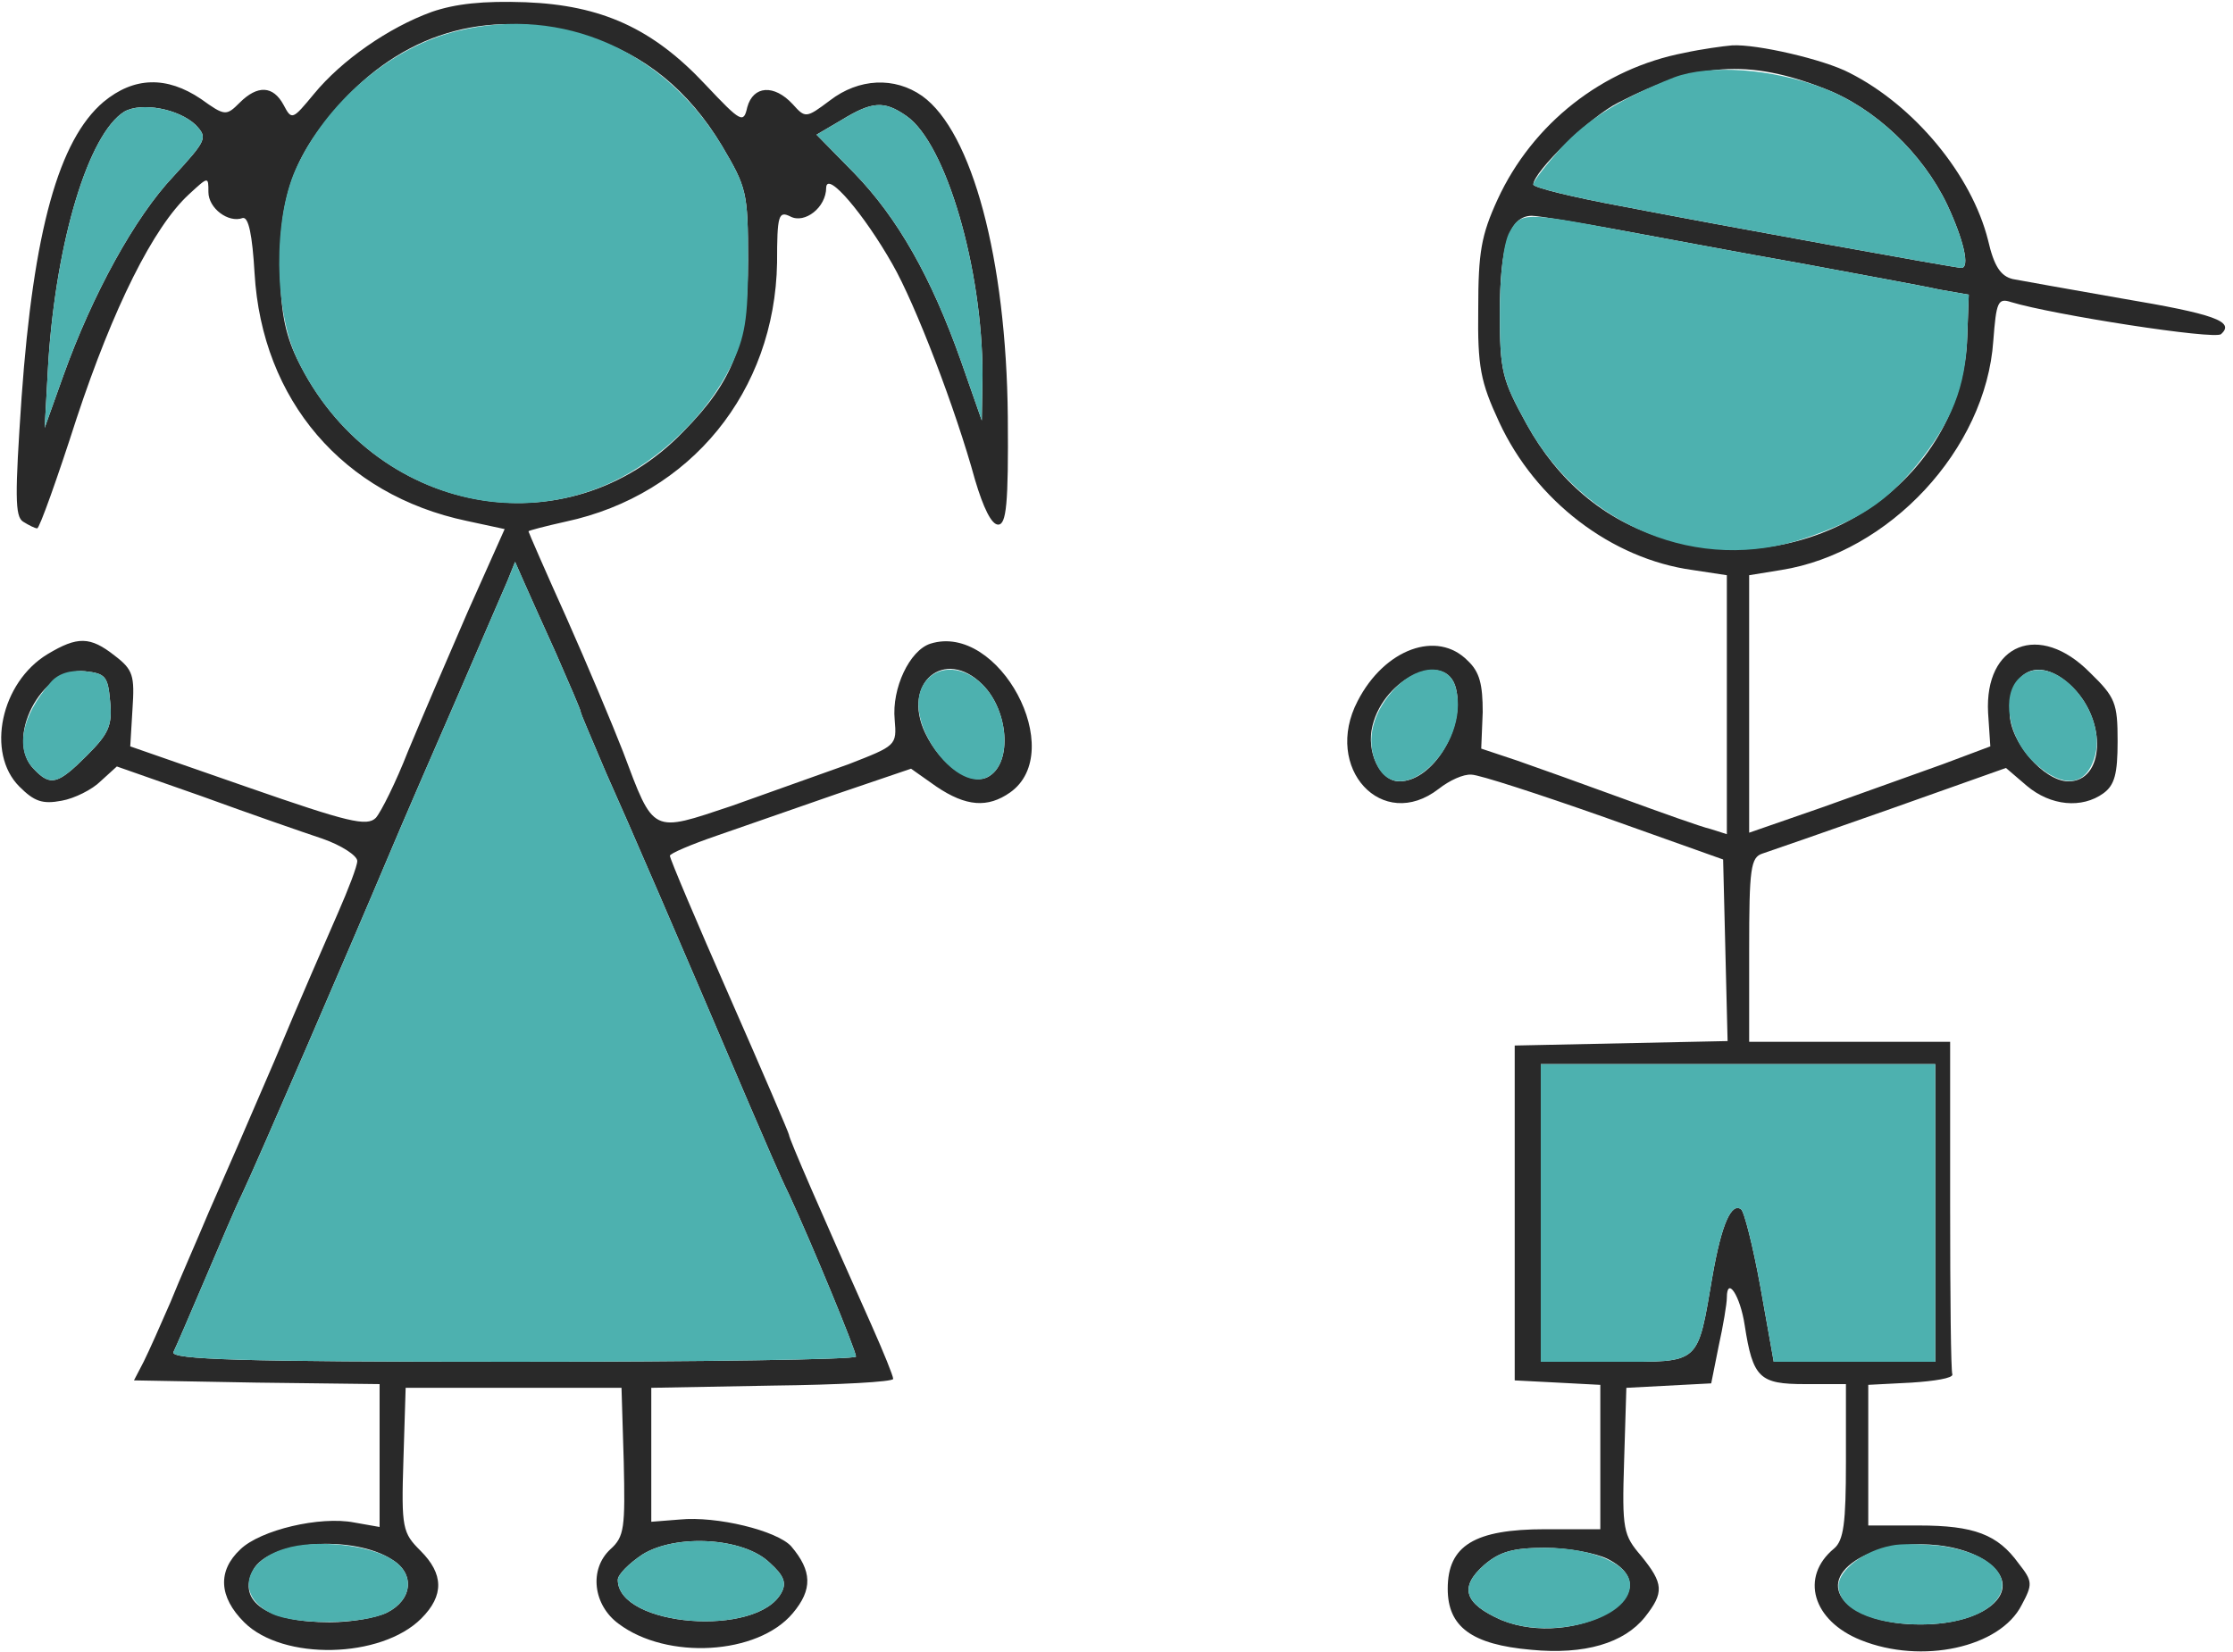
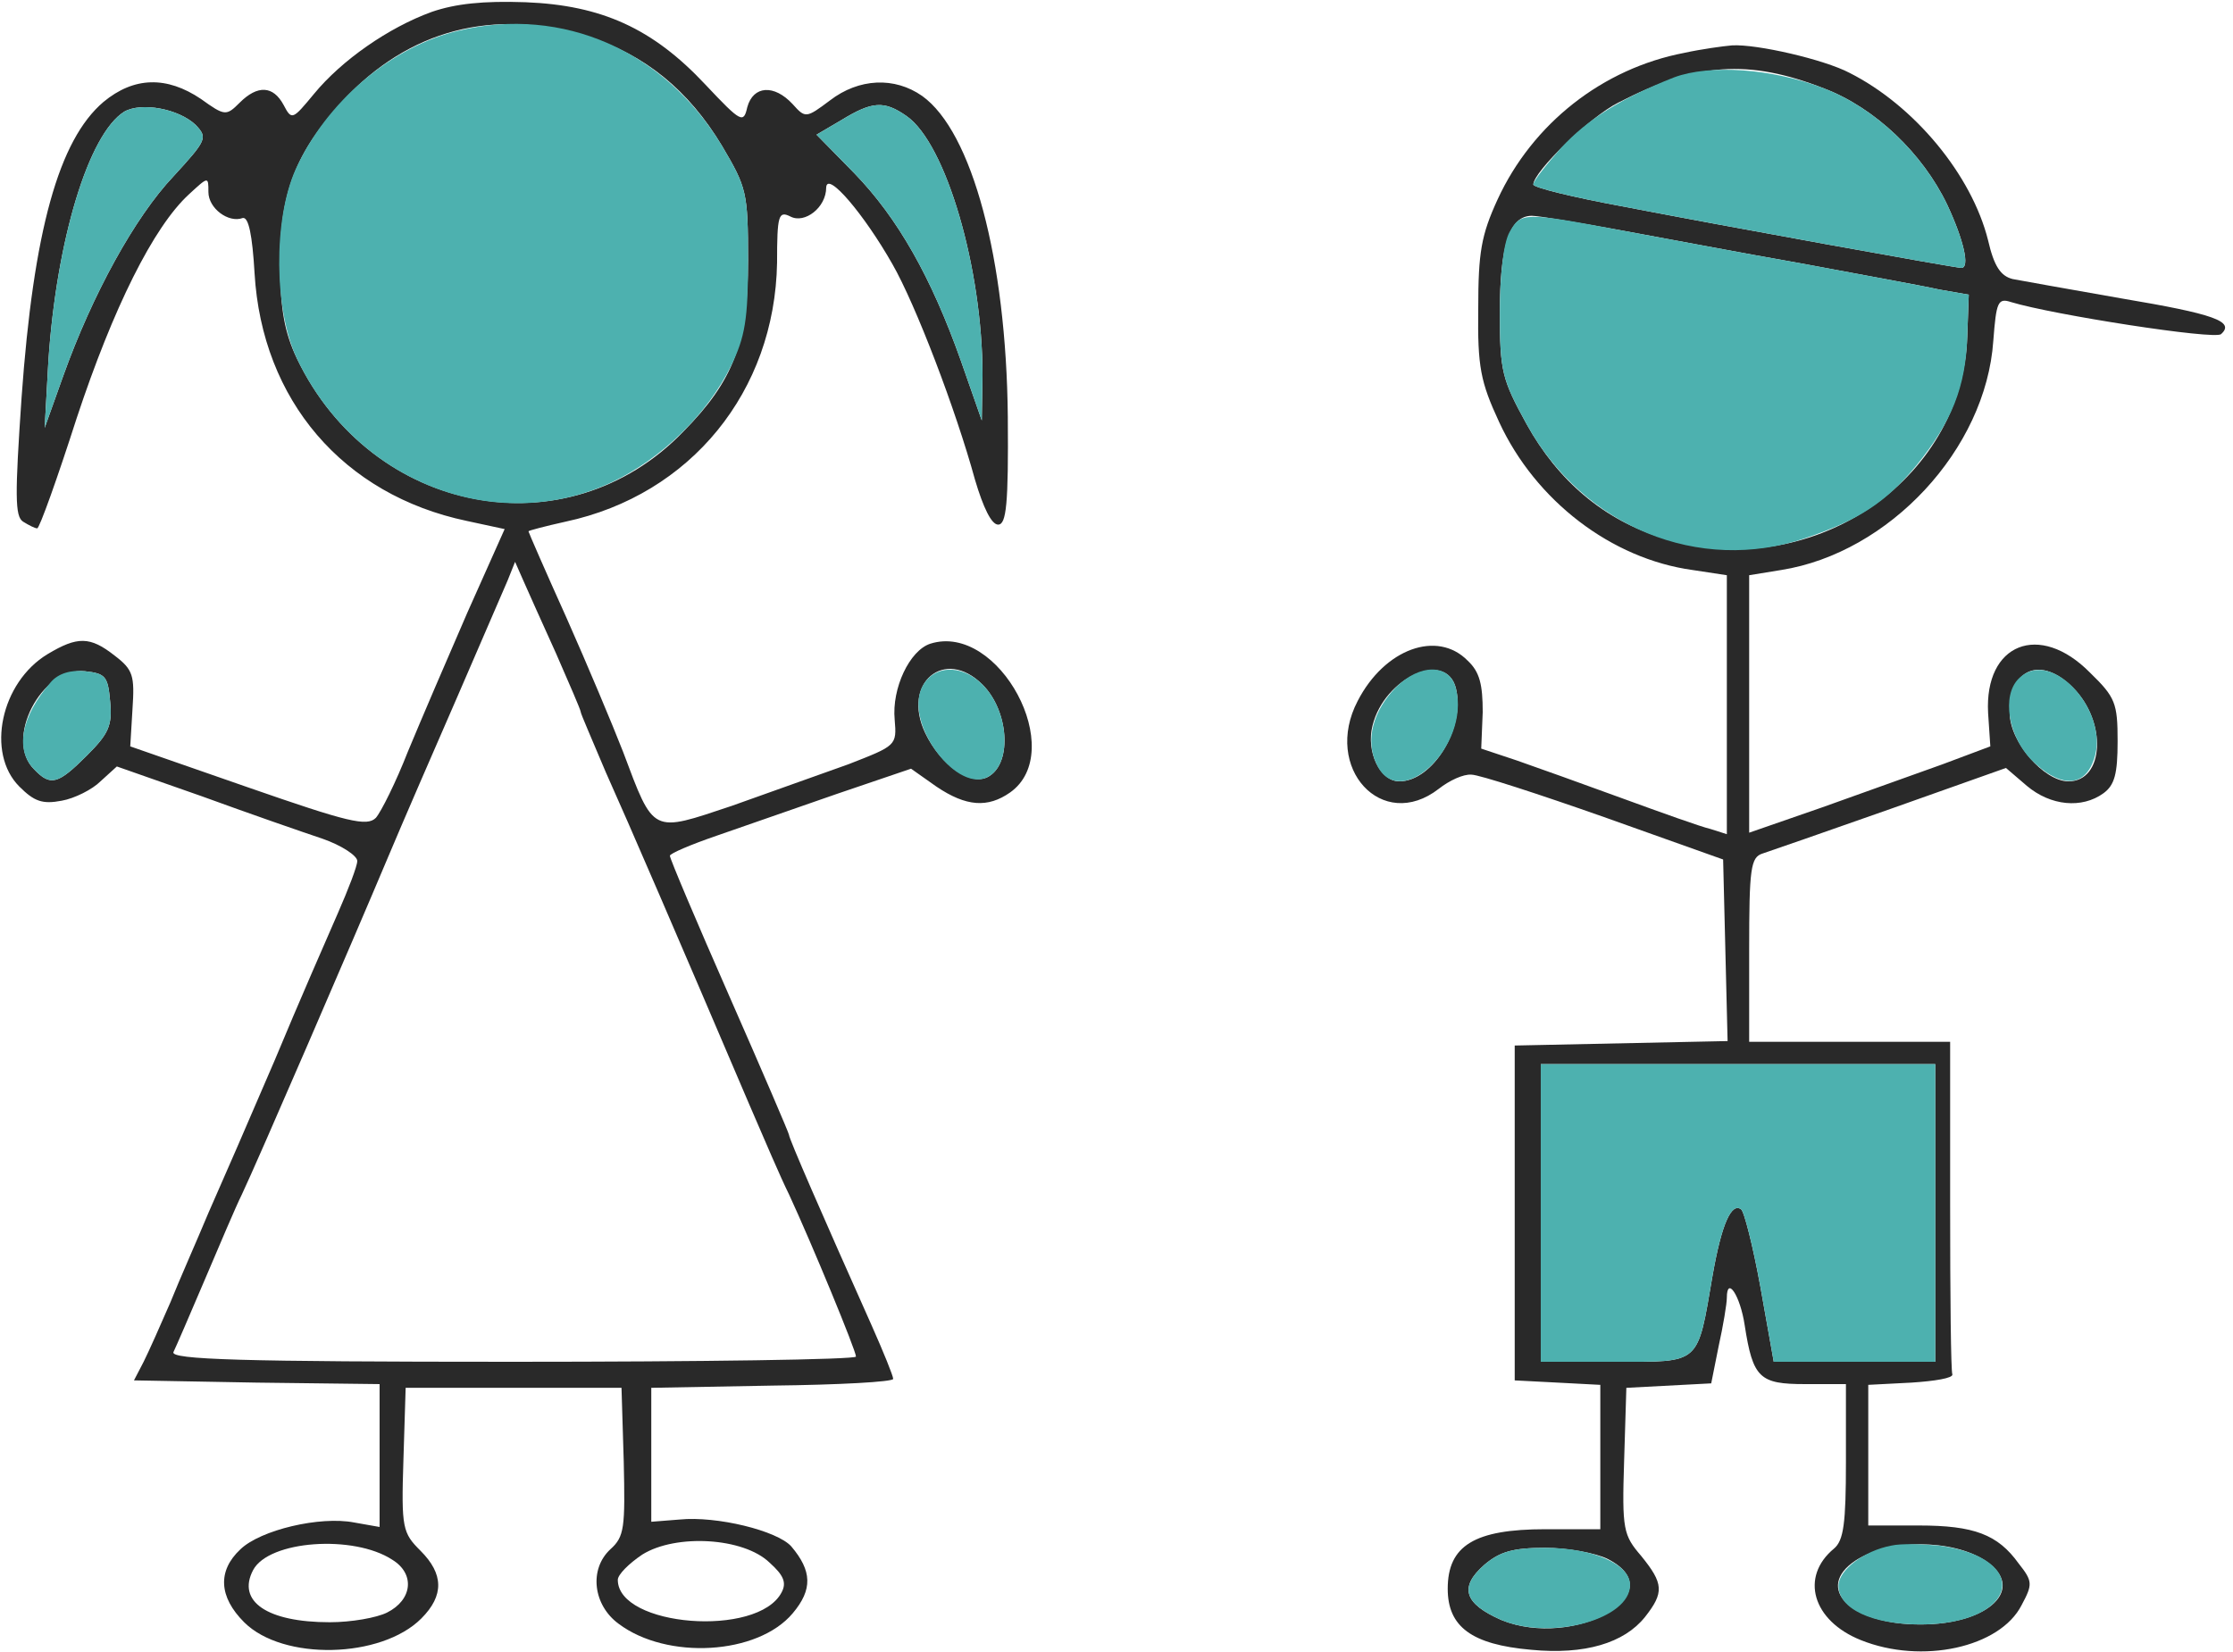
<svg xmlns="http://www.w3.org/2000/svg" version="1.0" width="300pt" height="222pt" viewBox="0 0 300 222" preserveAspectRatio="xMidYMid meet">
  <g transform="translate(0,222) scale(0.1,-0.1)" fill="#292929" stroke="none">
    <path d="M580 2204 c-58 -21 -121 -65 -158 -110 -29 -35 -30 -36 -41 -15 -14 26 -35 27 -59 3 -18 -18 -20 -18 -52 5 -46 31 -90 30 -131 -4 -60 -51 -94 -173 -110 -397 -9 -132 -9 -160 2 -167 8 -5 16 -9 19 -9 3 0 27 67 53 148 49 148 103 257 151 301 26 24 26 24 26 3 0 -22 27 -42 46 -35 8 2 13 -23 16 -74 10 -171 119 -298 285 -333 l51 -11 -50 -112 c-27 -62 -63 -146 -80 -187 -16 -41 -36 -81 -43 -89 -12 -12 -37 -6 -172 41 l-158 55 3 50 c3 45 1 53 -24 72 -33 26 -50 26 -90 2 -63 -38 -83 -133 -38 -178 20 -20 31 -24 57 -19 17 3 41 15 52 26 l22 20 114 -40 c63 -23 135 -48 162 -57 26 -9 47 -23 47 -30 0 -7 -12 -38 -26 -70 -14 -32 -53 -121 -85 -198 -33 -77 -73 -169 -89 -205 -15 -36 -39 -90 -51 -120 -13 -30 -29 -66 -36 -80 l-13 -25 165 -3 165 -2 0 -96 0 -96 -34 6 c-46 9 -126 -10 -153 -36 -31 -29 -29 -64 5 -98 52 -52 184 -49 238 5 31 31 30 60 -1 91 -24 24 -26 30 -23 122 l3 97 145 0 145 0 3 -99 c2 -89 1 -101 -18 -118 -29 -27 -23 -75 11 -100 65 -49 187 -42 234 14 27 32 26 57 -2 90 -19 21 -100 41 -150 36 l-38 -3 0 90 0 90 163 3 c89 1 162 5 162 9 0 4 -13 36 -29 72 -67 150 -111 251 -111 256 0 2 -36 86 -80 186 -44 100 -80 185 -80 189 0 3 28 15 63 27 34 12 107 37 161 56 l100 34 34 -24 c40 -27 69 -29 99 -8 78 55 -15 229 -107 200 -28 -9 -52 -60 -48 -102 3 -35 2 -35 -62 -60 -36 -13 -107 -38 -157 -56 -108 -36 -104 -39 -146 73 -14 36 -48 117 -76 180 -28 62 -51 115 -51 116 0 1 23 7 50 13 168 36 281 175 284 348 0 64 2 70 18 62 19 -10 48 12 48 39 1 23 51 -36 89 -103 31 -54 85 -195 111 -290 11 -37 22 -60 31 -60 11 0 14 27 13 145 -2 212 -48 383 -115 431 -37 26 -85 24 -124 -6 -32 -24 -33 -24 -50 -5 -25 27 -53 25 -61 -4 -5 -22 -8 -21 -56 30 -71 76 -140 107 -242 111 -57 2 -94 -2 -126 -13z m209 -33 c77 -24 136 -72 181 -147 33 -56 35 -62 35 -154 0 -110 -19 -161 -87 -230 -156 -162 -418 -112 -519 98 -17 36 -22 65 -23 127 0 96 21 150 85 220 88 95 202 125 328 86z m-526 -119 c16 -17 15 -20 -30 -69 -52 -55 -109 -159 -148 -268 l-25 -70 5 90 c11 163 54 305 102 335 23 13 73 4 96 -18z m955 12 c53 -37 102 -205 102 -348 l-1 -61 -28 80 c-40 113 -85 192 -143 252 l-51 52 34 20 c41 25 57 26 87 5z m-471 -722 c18 -41 33 -76 33 -78 0 -3 16 -39 34 -82 31 -69 97 -222 193 -447 19 -44 42 -98 53 -120 31 -67 90 -210 90 -218 0 -4 -207 -7 -461 -7 -365 0 -460 3 -456 13 3 6 22 50 42 97 20 47 42 99 50 115 20 42 150 343 195 450 21 50 64 149 95 220 31 72 61 141 67 155 l10 25 11 -25 c6 -14 26 -58 44 -98z m-599 -65 c3 -32 -2 -43 -31 -72 -39 -39 -49 -42 -71 -19 -41 40 10 138 68 132 28 -3 31 -7 34 -41z m1172 23 c35 -35 40 -104 9 -123 -23 -15 -65 14 -86 58 -32 67 26 116 77 65z m-793 -1176 c31 -19 27 -54 -7 -71 -14 -7 -48 -13 -77 -13 -84 0 -125 28 -103 70 21 40 135 48 187 14z m507 -4 c19 -17 23 -27 16 -40 -32 -61 -220 -46 -220 17 0 7 15 22 33 34 45 28 136 23 171 -11z" id="node1" class="node" />
    <path d="M2263 2149 c-110 -21 -204 -95 -251 -197 -22 -48 -26 -71 -26 -147 -1 -78 3 -98 28 -152 49 -106 151 -184 260 -199 l46 -7 0 -174 0 -174 -22 7 c-13 3 -66 22 -118 41 -52 19 -116 42 -142 51 l-48 16 2 49 c0 37 -4 54 -20 69 -41 42 -112 16 -148 -54 -47 -90 33 -177 109 -118 14 11 33 20 44 19 10 0 90 -26 178 -57 l160 -57 3 -122 3 -122 -143 -3 -143 -3 0 -225 0 -225 58 -3 57 -3 0 -97 0 -97 -74 0 c-95 0 -131 -22 -131 -80 0 -51 32 -75 112 -82 72 -7 125 9 153 44 26 33 25 45 -5 82 -24 28 -26 35 -23 128 l3 98 57 3 57 3 10 50 c6 27 11 57 11 65 0 30 18 3 24 -37 11 -71 20 -79 81 -79 l55 0 0 -104 c0 -83 -3 -106 -16 -117 -46 -38 -29 -97 36 -123 82 -33 187 -10 216 47 15 28 15 32 -4 56 -28 39 -60 51 -134 51 l-68 0 0 95 0 94 58 3 c31 2 56 6 55 11 -2 4 -3 106 -3 227 l0 220 -135 0 -135 0 0 124 c0 109 2 124 18 129 9 3 87 30 172 60 l155 55 28 -24 c32 -27 74 -31 103 -10 15 11 19 26 19 70 0 51 -3 59 -37 92 -68 69 -142 39 -137 -54 l3 -45 -64 -24 c-36 -13 -109 -39 -162 -58 l-98 -34 0 173 0 173 43 7 c145 23 275 162 285 308 4 52 6 58 24 52 56 -17 274 -51 282 -43 19 17 -9 27 -134 48 -69 12 -135 24 -146 26 -16 4 -25 17 -33 52 -22 88 -99 181 -186 225 -34 18 -125 39 -158 37 -12 -1 -41 -5 -64 -10z m188 -48 c68 -26 132 -87 165 -156 22 -47 31 -85 19 -85 -8 0 -323 57 -457 83 -65 12 -118 25 -118 29 0 17 76 91 114 110 105 54 175 59 277 19z m-276 -190 c55 -10 165 -31 245 -45 80 -15 163 -30 185 -35 l40 -7 -2 -56 c-6 -196 -213 -333 -409 -271 -79 24 -141 77 -183 153 -33 60 -36 71 -36 150 0 90 13 130 43 130 9 0 62 -9 117 -19z m-219 -616 c13 -53 -31 -125 -76 -125 -26 0 -45 40 -36 75 16 65 99 102 112 50z m829 1 c46 -46 42 -126 -6 -126 -33 0 -79 53 -79 92 0 60 42 77 85 34z m-185 -706 l0 -200 -108 0 -109 0 -18 101 c-10 55 -22 102 -26 104 -13 9 -26 -20 -38 -88 -21 -122 -15 -117 -131 -117 l-100 0 0 200 0 200 265 0 265 0 0 -200z m67 -467 c56 -37 6 -86 -87 -86 -94 0 -143 49 -87 86 45 29 129 29 174 0z m-507 2 c90 -46 -45 -122 -143 -82 -50 22 -57 44 -23 74 21 18 39 23 82 23 30 0 68 -7 84 -15z" id="node2" class="node" />
  </g>
  <g transform="translate(0,222) scale(0.1,-0.1)" fill="#4DB1AF" stroke="none">
    <path d="M617 2179 c-91 -21 -179 -96 -220 -187 -30 -67 -29 -189 2 -254 79 -166 267 -239 423 -166 66 31 128 91 160 156 19 39 23 63 23 142 0 92 -2 98 -35 154 -77 128 -214 188 -353 155z" id="node5" class="node" />
    <path d="M2249 2116 c-71 -28 -116 -56 -152 -95 -20 -23 -37 -44 -37 -49 0 -4 53 -17 118 -29 134 -26 449 -83 457 -83 12 0 3 38 -19 85 -33 69 -97 130 -165 156 -69 27 -154 33 -202 15z" id="node6" class="node" />
    <path d="M167 2070 c-48 -30 -91 -172 -102 -335 l-5 -90 25 70 c39 109 96 213 148 268 45 49 46 52 30 69 -23 22 -73 31 -96 18z" id="node7" class="node" />
    <path d="M1131 2059 l-34 -20 51 -52 c58 -60 103 -139 143 -252 l28 -80 1 61 c0 143 -49 311 -102 348 -30 21 -46 20 -87 -5z" id="node8" class="node" />
    <path d="M2028 1908 c-8 -14 -13 -57 -13 -108 0 -79 3 -90 36 -150 76 -138 232 -202 375 -153 71 24 108 48 149 98 47 58 66 105 68 173 l2 56 -40 7 c-22 5 -105 20 -185 35 -80 14 -190 35 -245 45 -127 24 -132 24 -147 -3z" id="node9" class="node" />
-     <path d="M682 1440 c-6 -14 -36 -83 -67 -155 -31 -71 -74 -170 -95 -220 -45 -107 -175 -408 -195 -450 -8 -16 -30 -68 -50 -115 -20 -47 -39 -91 -42 -97 -4 -10 91 -13 456 -13 254 0 461 3 461 7 0 8 -59 151 -90 218 -11 22 -34 76 -53 120 -96 225 -162 378 -193 447 -18 43 -34 79 -34 82 0 2 -15 37 -33 78 -18 40 -38 84 -44 98 l-11 25 -10 -25z" id="node10" class="node" />
    <path d="M68 1303 c-40 -46 -48 -91 -22 -117 22 -23 32 -20 71 19 29 29 34 40 31 72 -3 34 -6 38 -34 41 -19 2 -36 -3 -46 -15z" id="node11" class="node" />
    <path d="M1238 1295 c-22 -50 50 -144 91 -118 31 19 26 88 -9 123 -29 29 -68 26 -82 -5z" id="node12" class="node" />
    <path d="M1875 1296 c-30 -31 -41 -70 -26 -102 30 -68 127 23 107 101 -8 33 -48 34 -81 1z" id="node13" class="node" />
    <path d="M2712 1308 c-23 -23 -14 -77 17 -109 36 -36 68 -38 82 -5 29 64 -54 159 -99 114z" id="node14" class="node" />
    <path d="M2070 590 l0 -200 100 0 c116 0 110 -5 131 117 12 68 25 97 38 88 4 -2 16 -49 26 -104 l18 -101 109 0 108 0 0 200 0 200 -265 0 -265 0 0 -200z" id="node16" class="node" />
-     <path d="M383 139 c-57 -17 -66 -65 -17 -88 33 -15 123 -14 154 2 34 17 38 52 7 71 -30 20 -103 28 -144 15z" id="node19" class="node" />
-     <path d="M863 131 c-18 -12 -33 -27 -33 -34 0 -63 188 -78 220 -17 7 13 3 23 -16 40 -35 34 -126 39 -171 11z" id="node20" class="node" />
+     <path d="M863 131 z" id="node20" class="node" />
    <path d="M2541 143 c-37 -7 -71 -33 -71 -54 0 -31 45 -52 110 -52 131 0 152 89 25 106 -22 2 -51 3 -64 0z" id="node21" class="node" />
    <path d="M1994 117 c-34 -30 -27 -52 23 -74 67 -28 173 1 173 47 0 28 -50 50 -114 50 -43 0 -61 -5 -82 -23z" id="node22" class="node" />
  </g>
</svg>